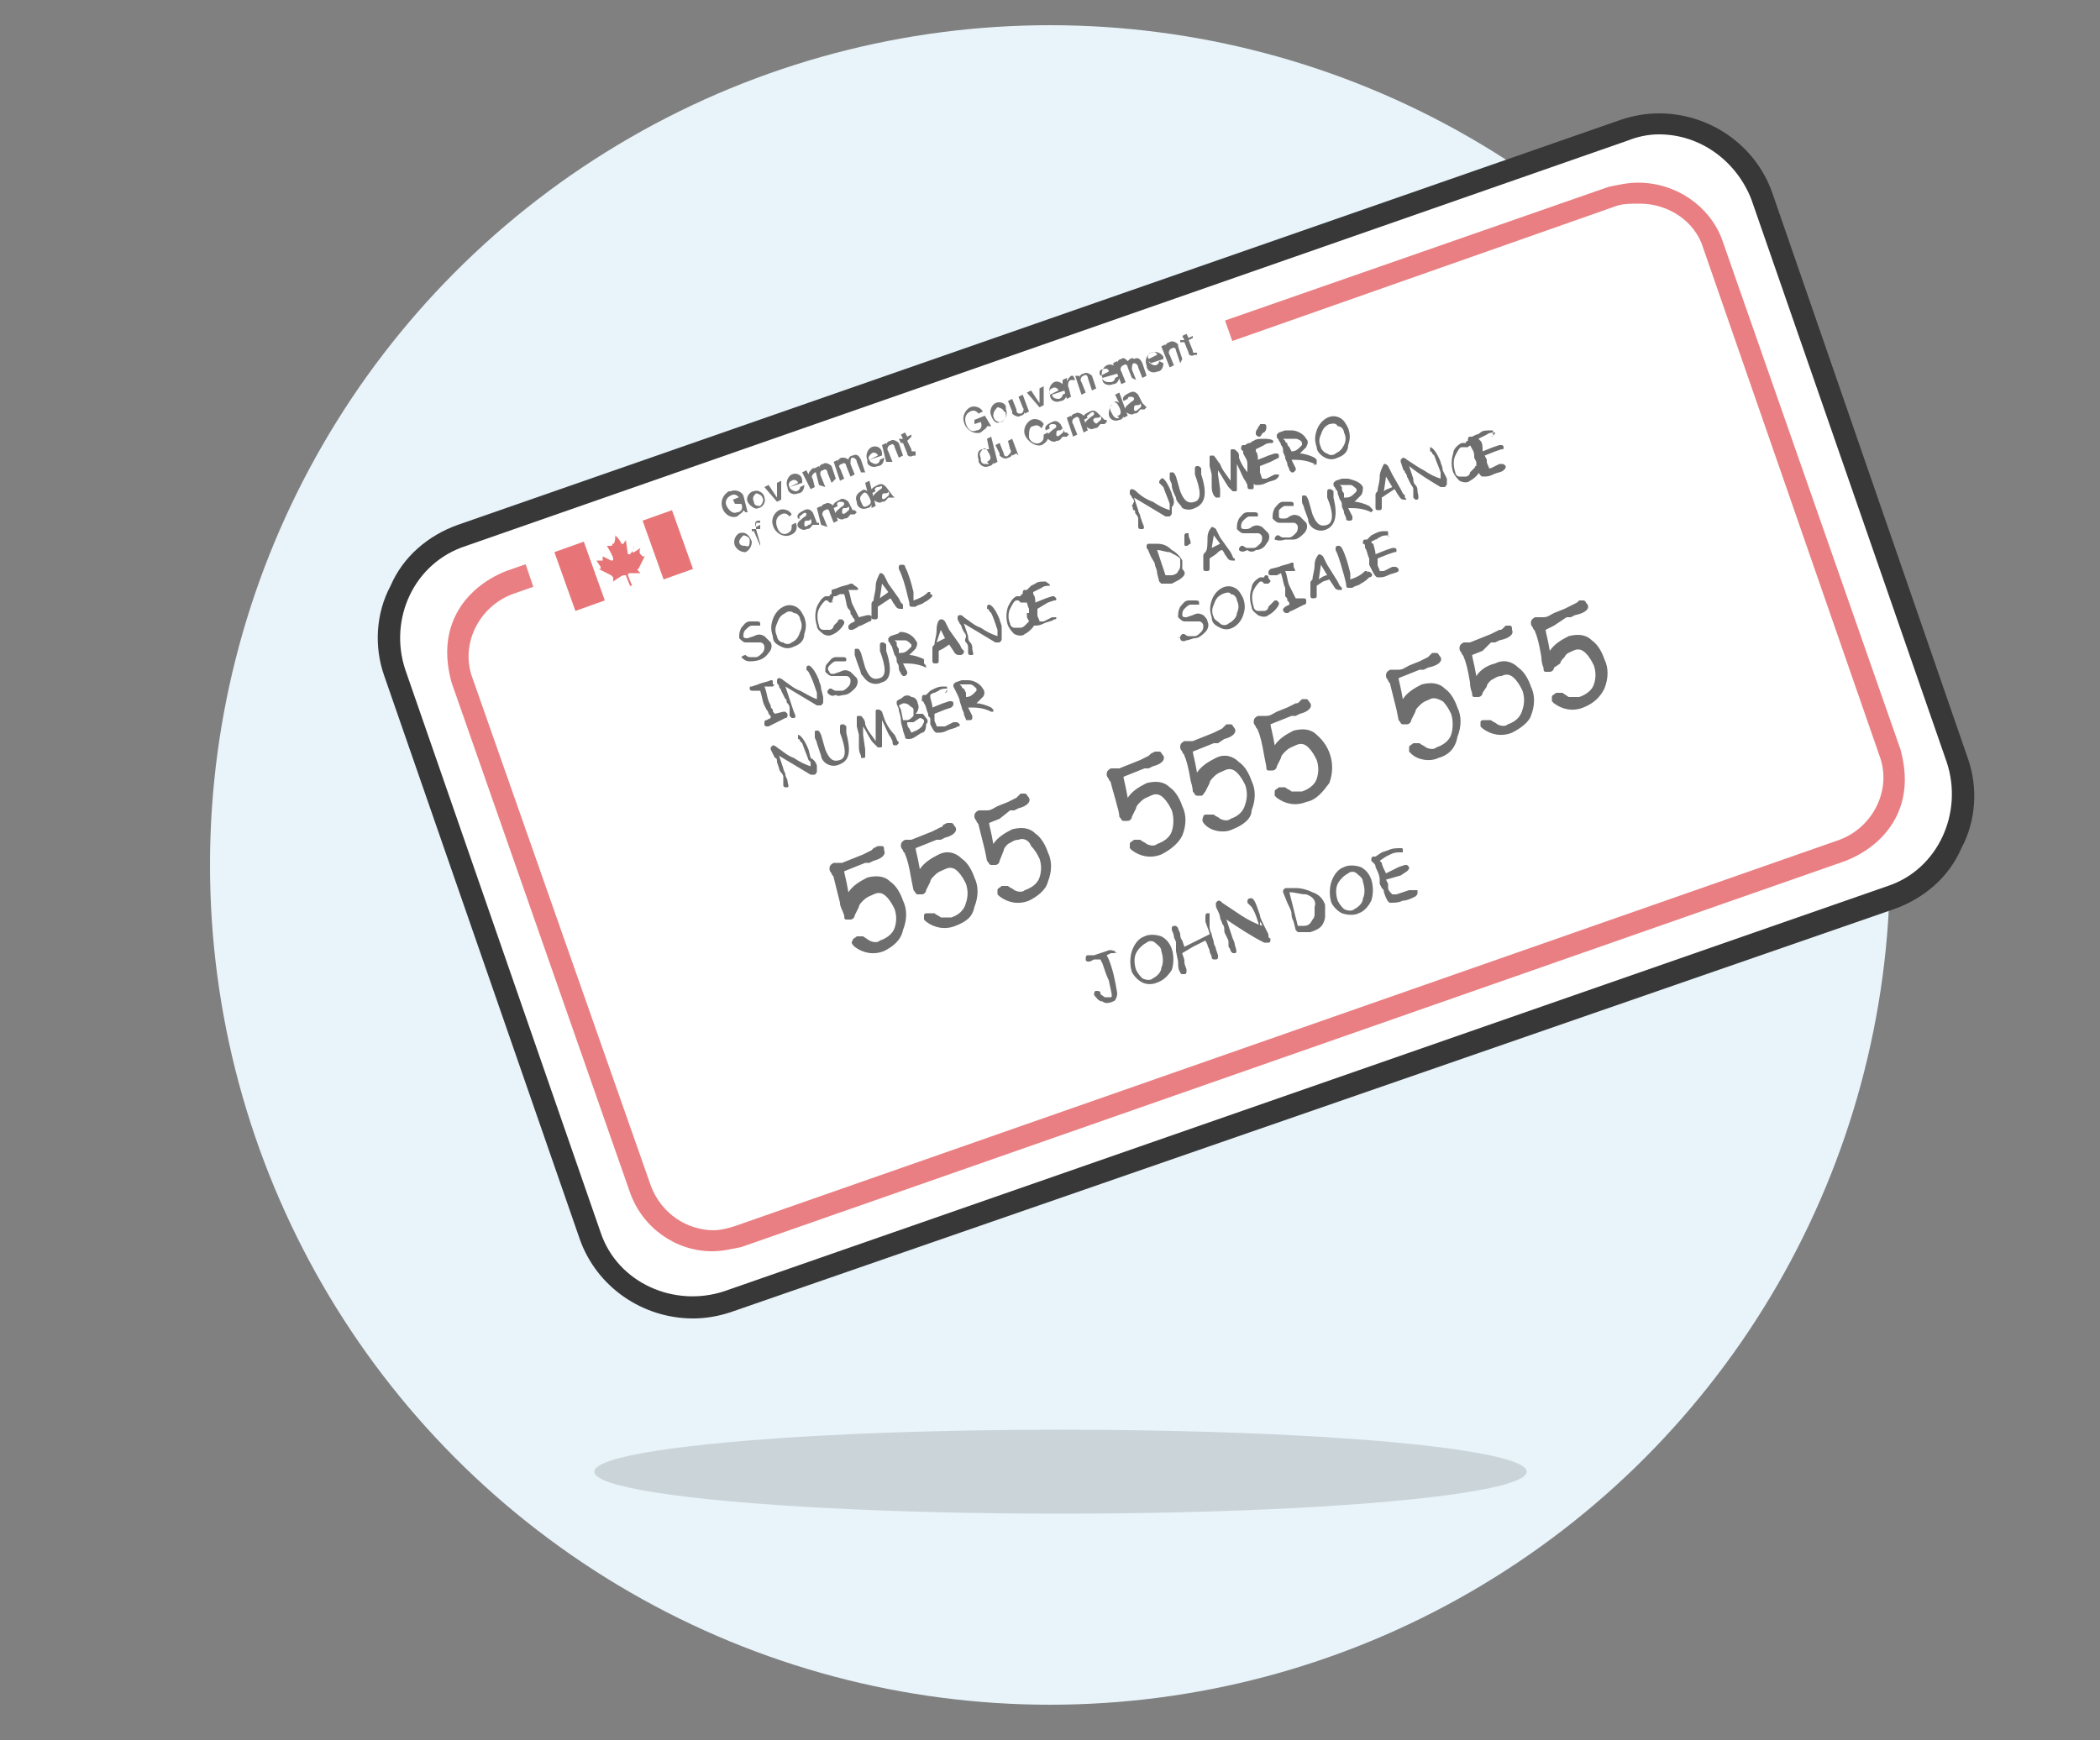
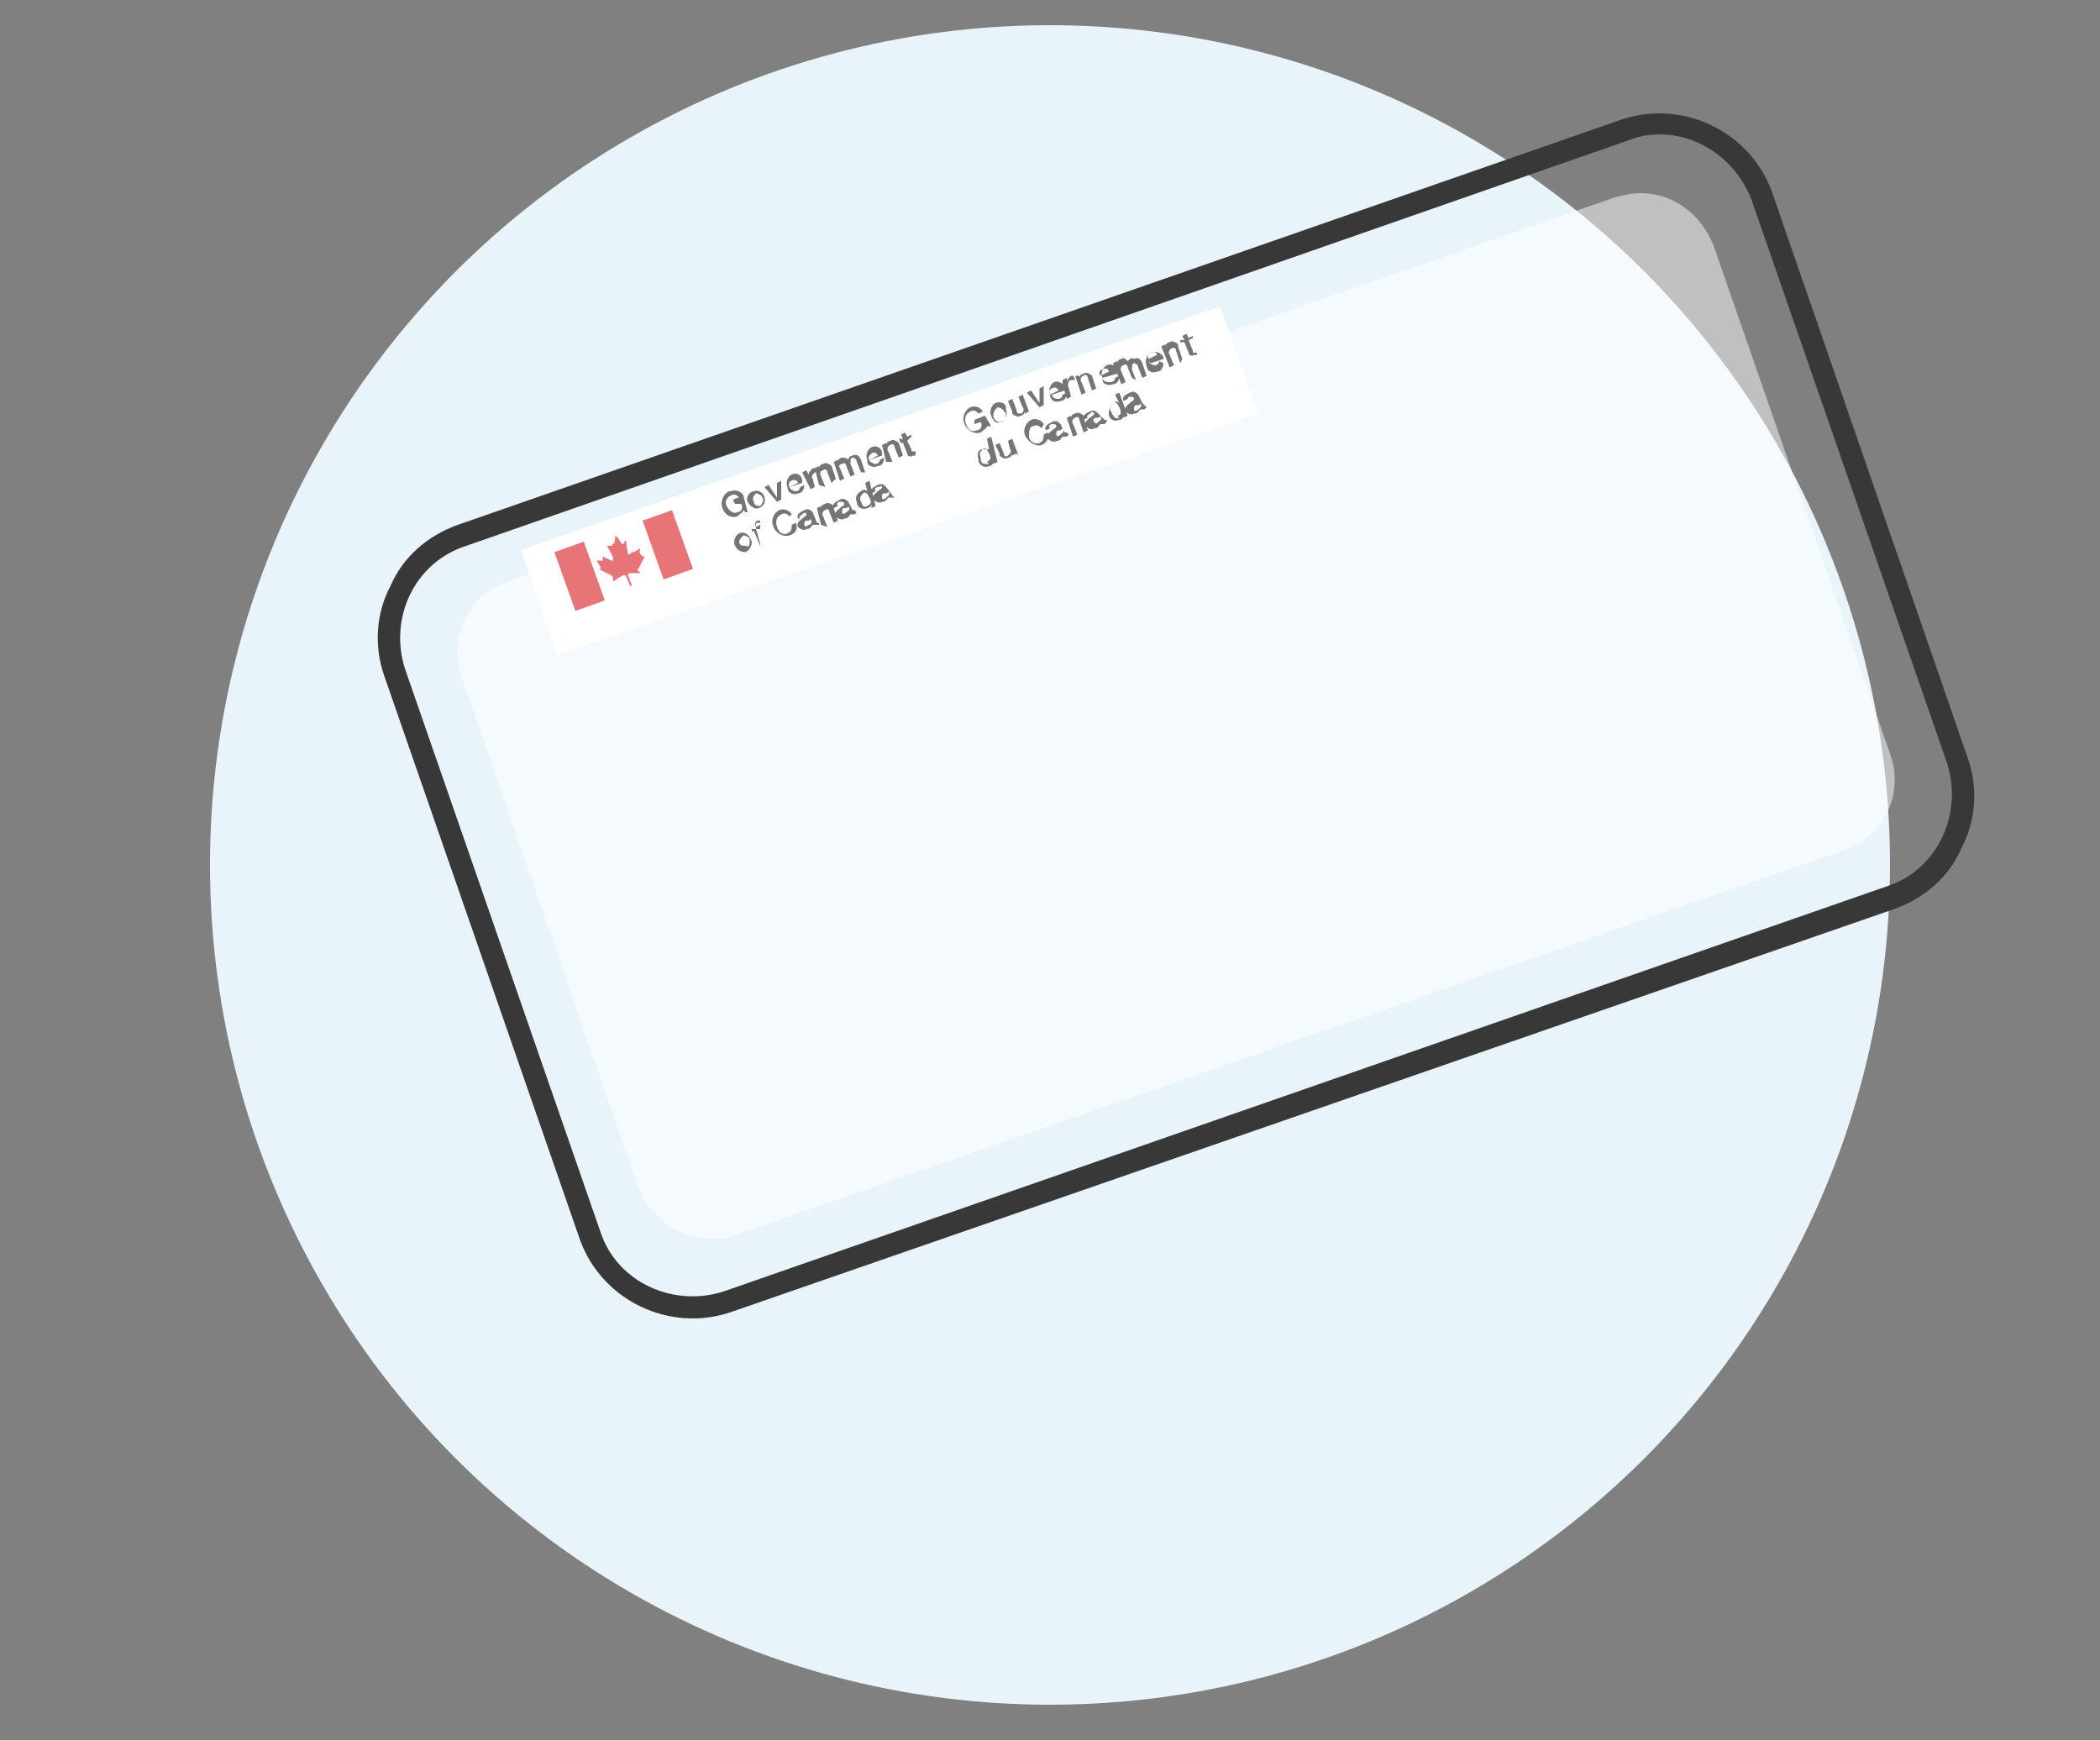
<svg xmlns="http://www.w3.org/2000/svg" version="1.1" id="Layer_1" x="0" y="0" viewBox="0 0 100 82.9" style="enable-background:new 0 0 100 82.9" xml:space="preserve">
  <rect x="0" y="0" width="100" height="82.9" fill="#808080" stroke="none" />
  <style>.st2{fill:#fff}.st6{fill:#6e6e6e}</style>
  <g id="Layer_2_1_">
    <g id="Background">
      <circle id="New_Symbol_1-8" cx="50" cy="41.2" r="40" style="fill:#e8f4fa" />
    </g>
  </g>
  <g id="Multicolor">
-     <ellipse cx="50.5" cy="70.1" rx="22.2" ry="2" style="opacity:.15;fill:#231f20;enable-background:new" />
-     <path class="st2" d="M33 62.3c-2.2 0-4.1-1.4-4.9-3.4L18.8 32c-.9-2.7.5-5.6 3.2-6.6L77.3 6.2c.6-.2 1.1-.3 1.7-.3 2.2 0 4.1 1.4 4.9 3.5l9.3 26.8c.9 2.7-.5 5.6-3.2 6.5L34.7 62c-.6.2-1.1.3-1.7.3z" />
    <path d="M79 6.4c2 0 3.7 1.3 4.4 3.1l9.3 26.8c.8 2.4-.4 5.1-2.8 5.9L34.5 61.5c-2.4.8-5.1-.4-5.9-2.8l-9.3-26.8c-.8-2.4.4-5.1 2.9-5.9L77.5 6.7c.5-.2 1-.3 1.5-.3m0-1c-.6 0-1.2.1-1.8.3L21.8 25c-1.4.5-2.6 1.5-3.2 2.9-.7 1.3-.8 2.9-.3 4.3L27.6 59c.8 2.3 3 3.8 5.4 3.8.6 0 1.2-.1 1.8-.3l55.4-19.2c1.4-.5 2.6-1.5 3.2-2.9.7-1.3.8-2.9.3-4.3L84.4 9.2c-.8-2.3-3-3.8-5.4-3.8z" style="fill:#383838" />
    <g style="opacity:.5">
      <path class="st2" d="M33.9 59c-1.6 0-2.9-1-3.5-2.4L22 32.3c-.7-1.9.3-4 2.2-4.6L76.9 9.4c.4-.1.8-.2 1.2-.2 1.6 0 2.9 1 3.5 2.5L90 35.9c.7 1.9-.3 4-2.2 4.6L35.1 58.8c-.4.2-.8.2-1.2.2z" />
-       <path d="M78.1 9.7c1.3 0 2.6.8 3 2.1L89.5 36c.6 1.6-.3 3.4-1.9 4L35 58.4c-.3.1-.7.2-1 .2-1.3 0-2.5-.8-3-2.1l-8.5-24.2c-.6-1.6.3-3.4 1.9-4L77 9.8c.3-.1.7-.1 1.1-.1m-.1-1c-.5 0-.9.1-1.4.2L24.1 27.2c-1 .4-1.9 1.1-2.4 2.1s-.5 2.1-.2 3.2L30 56.8c.6 1.7 2.2 2.8 3.9 2.8.5 0 .9-.1 1.4-.2L87.9 41c1-.4 1.9-1.1 2.4-2.1s.5-2.1.2-3.2L82 11.4c-.6-1.6-2.2-2.7-4-2.7z" style="fill:#d40005" />
    </g>
    <path class="st2" d="m24.8 26.2 33.3-11.6 1.8 5.1-33.4 11.5-1.7-5z" />
-     <path class="st6" d="M35.3 31.3c0-.1 0-.1 0 0 .1-.1.2-.1.2-.1s.1.1.2.1h.3c.1 0 .2-.1.3-.2.1-.1.1-.2.1-.3 0-.1-.1-.2-.2-.2h-.7c-.1 0-.2-.1-.3-.2 0-.2 0-.3.1-.5.1-.1.2-.3.4-.3h.3c.1 0 .2 0 .2.1v.1h-.4c-.1 0-.2.1-.3.2-.1.1-.1.2-.1.3 0 .1.1.1.2.1l.3-.1c.2-.1.3-.1.5 0l.3.3c.1.2 0 .4-.1.5-.2.3-.5.4-.9.4-.2 0-.3-.1-.4-.2zm2.5-.5c-.2.1-.4.1-.6 0-.2-.1-.4-.2-.4-.5-.1-.3-.1-.5 0-.8.1-.3.3-.5.5-.6.2-.1.4-.1.6 0 .2.1.3.3.4.5.1.3.1.5 0 .8 0 .3-.2.5-.5.6zm-.4-1.6c-.2.1-.3.2-.4.5-.1.2-.1.4 0 .6 0 .1.1.3.3.3.1.1.3.1.4 0 .2-.1.3-.2.4-.5.1-.2.1-.4 0-.6 0-.1-.1-.3-.3-.3-.1-.1-.3-.1-.4 0zm2.2-.5h-.1l-.1-.1h-.1c-.1.1-.2.2-.3.4-.1.2-.1.5 0 .8 0 .1.1.2.2.2h.3c.1 0 .2-.1.2-.2l.2-.2s0-.1.1-.1h.1l.1.1v.1c-.1.2-.3.4-.5.5-.2.1-.3.1-.5 0-.1-.1-.3-.2-.3-.4-.1-.3-.1-.6 0-.9.1-.2.2-.4.4-.5h.2s0-.1.1-.1c0 0 .1 0 .1.1l-.1.3c.1-.1.1 0 0 0zm1.2-.6h-.4c.1.2.1.5.2.7l.1.2.1.2.1.2.4-.1h.1s.1 0 .1.1v.1s0 .1-.1.1l-.2.1-.2.1c-.1 0-.2.1-.2.1l-.2.1h-.1s-.1 0-.1-.1v-.1l.1-.1.2-.1c0-.1 0-.1-.1-.2 0-.1-.1-.1-.1-.2s0-.1-.1-.2-.1-.4-.2-.7H40l-.2.1h-.1s-.1 0-.1-.1v-.2l.3-.1c.2-.1.4-.1.6-.2.1 0 .1 0 .2.1.2.1.2.2.1.2zm2.1.9c-.1 0-.2 0-.3-.2-.1-.1-.1-.2-.2-.3l-.3.2-.3.2v.5s0 .1-.1.1h-.1s-.1 0-.1-.1v-.6c0-.1 0-.1.1-.2 0-.2.1-.4.1-.7 0-.2.1-.4.2-.6.1 0 .1 0 .2.1l.2.4.5.7.1.2.1.1v.2h-.1zm-.9-1.2-.1.7c.1-.1.3-.2.4-.3l-.3-.4zm2.4.6c-.1.1-.2.2-.4.3-.1.1-.3.1-.4.2h-.2c-.1 0-.1-.1-.1-.2l-.1-.4c-.1-.4-.2-.8-.4-1.2V27s0-.1.1-.1h.1s.1 0 .1.1c.2.4.3.8.4 1.2v.4c.3-.1.5-.2.7-.4h.1v.1s.1 0 .1.1zm-7.6 4.3h-.4c.1.2.1.4.2.7l.1.2c0 .1 0 .1.1.2 0 .1 0 .1.1.2l.4-.1h.1l.1.1v.1s0 .1-.1.1l-.2.1-.2.1-.2.1-.2.1h-.1s-.1 0-.1-.1v-.1s0-.1.1-.1l.2-.1c0-.1 0-.1-.1-.2 0 0 0-.1-.1-.2l-.1-.2c-.1-.2-.1-.4-.2-.7h-.4s-.1 0-.1-.1 0-.1.1-.1l.3-.1c.2-.1.4-.1.6-.2.1 0 .1 0 .1.1v.1c.1 0 .1 0 0 .1zm2.4.5v.2c0 .1 0 .1-.1.2h-.2l-1.5-.9.1.3.1.3.1.3.1.3c.1.2.1.3 0 .3h-.1l-.1-.1v-.4s0-.1-.1-.2 0-.2-.1-.2l-.1-.2-.1-.2c0-.1-.1-.1-.1-.2s-.1-.1-.1-.2v-.1s0-.1.1-.1c0 0 .1 0 .2.1.3.2.5.4.8.5.2.1.5.3.8.4V33c-.1-.3-.2-.6-.3-.8l-.1-.2-.1-.1c0-.1 0-.2.1-.2s.3.2.5.7c0 .1.1.2.1.4l.1.4zm.2-.2c0-.1 0-.1.1-.2h.1s.1.1.2.1h.3c.1 0 .2-.1.3-.2.1-.1.1-.2.1-.3 0-.1-.1-.2-.2-.2h-.7c-.1 0-.2-.1-.3-.2 0-.2 0-.3.1-.4.1-.1.2-.3.4-.3h.3c.1 0 .2 0 .2.1s0 .1-.1.1h-.4c-.1 0-.2.1-.3.2-.1.1-.1.2 0 .3 0 .1.1.1.2.1l.3-.1c.2-.1.3-.1.5 0l.3.3c.1.2 0 .4-.1.5-.1.1-.3.3-.5.3-.1 0-.3.1-.4 0-.2.1-.3 0-.4-.1zm2.6-.5c-.2.1-.4.1-.6 0-.2-.1-.3-.3-.4-.4 0-.1-.1-.3-.2-.6l-.1-.3V31c0-.1 0-.1.1-.1s.1 0 .2.2l.2.7c.2.5.4.6.7.5s.3-.5 0-1.3V30.7s0-.1.1-.1.1 0 .2.1V31c.3.9.2 1.4-.2 1.5zm2.1-.7c-.1 0-.1 0 0 0-.4-.2-.8-.2-1.1-.2l.1.2.1.2v.1l-.1.1H43l-.1-.1c0-.1-.1-.1-.1-.3s-.1-.2-.1-.3 0-.2-.1-.3l-.1-.3s0-.1-.1-.2c0-.1-.1-.1-.1-.2v-.1l.1-.1.3-.1c.1 0 .1-.1.2-.1.3 0 .6.2.7.4.1.1.1.2 0 .4l-.3.3c.2 0 .5.1.7.2v.2c.1.1.1.1.1.2zm-1.3-1.3h-.2l.1.1v.1c0 .1.1.2.1.2v.2h.1c.2 0 .3-.1.4-.2l.1-.1v-.1c-.1-.1-.2-.2-.3-.2h-.3zm2.9.7c-.1 0-.2 0-.3-.2l-.2-.3-.3.2-.2.1v.5s0 .1-.1.1h-.1s-.1 0-.1-.1v-.6c0-.1 0-.1.1-.2 0-.2.1-.4.1-.7s.1-.5.2-.5.1 0 .2.1l.2.4.5.7.1.2.1.1v.1c-.1.1-.1.1-.2.1zm-.9-1.2-.2.6.4-.2-.2-.4zm2.9.2v.2c0 .1 0 .1-.1.2h-.2l-1.5-.9.1.3.1.3c0 .1 0 .2.1.3s.1.2.1.3.1.3 0 .3h-.1s-.1 0-.1-.1V30.8s0-.1-.1-.2 0-.2 0-.3c0-.1-.1-.2-.1-.2l-.1-.2c0-.1-.1-.2-.1-.2l-.1-.2v-.1s0-.1.1-.1.1 0 .2.1c.3.2.5.4.8.5.3.2.5.3.8.4V30c-.1-.3-.2-.6-.3-.8l-.1-.1s0-.1-.1-.1c0-.1 0-.2.1-.2s.3.2.5.7c0 .1.1.2.1.4v.3zm1-1.5h-.1l-.1-.1h-.1c-.1 0-.2.2-.3.4-.1.2-.1.5 0 .7 0 .1.1.2.2.2h.3c.1 0 .2-.1.2-.1l.2-.2s0-.1.1-.1h.1s.1 0 .1.1v.1c-.1.2-.3.4-.5.5-.1.1-.3.1-.5 0-.1-.1-.2-.2-.3-.4-.1-.3-.1-.6 0-.9.1-.2.2-.4.4-.5h.2s0-.1.1-.1.1 0 .1.1.1.1.1.2v.1h-.2zm1.3-.8c-.1 0-.3 0-.4.1l-.2.1-.2.1v.1c.1.1.1.3.1.4l.5-.2.3-.1h.1l.1.1c0 .1 0 .1-.1.1l-.3.1-.5.3v.3c0 .1.1.2.1.3h.2l.2-.1.2-.1h.2c0 .1 0 .1-.1.1-.1.1-.3.1-.5.2s-.3.1-.5.1c-.1 0-.2-.2-.3-.4v-.2h.1V29c-.1-.2-.1-.4-.2-.5v-.1s0-.1-.1-.1c0-.1 0-.2.1-.2h.1l.2-.2.2-.1c.1-.1.3-.1.5-.1.1.1.2.1.2.2zm-11.1 8.6v.2c0 .1 0 .1-.1.2h-.2l-1.5-.9.1.3.1.3c0 .1.1.2.1.3s.1.2.1.3.1.3 0 .3h-.1s-.1 0-.1-.1V37s0-.1-.1-.2-.1-.2-.1-.2l-.1-.3c0-.1 0-.2-.1-.2l-.1-.2-.1-.2v-.1l.1-.1s.1 0 .2.1c.3.2.5.4.8.5.3.2.5.3.8.4v-.2l-.1-.1c-.1-.3-.2-.5-.3-.8l-.1-.1s0-.1-.1-.1V35c.1 0 .3.2.5.7l.1.4c.2.1.3.3.3.4zm1.1-.1c-.2.1-.4.1-.6 0-.2-.1-.3-.3-.3-.4l-.2-.6c0-.1-.1-.2-.1-.3v-.2c0-.1 0-.1.1-.1s.1 0 .2.2l.2.7c.2.5.4.6.7.5s.3-.5 0-1.3V34.6s0-.1.1-.1.1 0 .2.1V34.9c.2.8.2 1.3-.3 1.5zm2.7-.9h-.1c-.1 0-.1-.1-.1-.2l-.1-.2c-.1-.1-.2-.4-.4-.8v1.2c0 .1 0 .1-.1.1h-.1l-.1-.1-.1-.1c-.2-.2-.3-.5-.5-.8v.4l.1.7v.3c0 .1 0 .1-.1.1H41V36c-.1-.2-.1-.3-.1-.5V35l-.1-.4v-.4c0-.1 0-.1.1-.1h.1c.1.1.2.2.2.4.1.3.3.5.5.8v-1.4c0-.1 0-.1.1-.1s.1 0 .2.1l.1.3c.1.3.3.6.5.8l.1.2c0 .1.1.1.1.2l-.1.1c.1 0 .1 0 0 0zm1.2-.6c-.2.1-.4.3-.6.3h-.1s-.1 0-.1-.1l-.1-.3c0-.1-.1-.3-.1-.5s-.1-.4-.1-.5c0-.1-.1-.2-.1-.3v-.1c.1-.1.2-.1.3-.2.1-.1.3-.1.4 0 .2 0 .3.2.3.3.1.2 0 .4-.1.5h.3c.1 0 .1.1.2.2s.1.2 0 .3c0 .3-.1.4-.2.4zm-.9-1.4-.2.1.1.2.1.5h.2c.1 0 .2-.1.3-.2v-.3c0-.1-.1-.1-.2-.2s-.2-.1-.3-.1zm.5.9h-.3c0 .1 0 .2.1.3l.1.2c.2-.1.3-.1.5-.3l.1-.2v-.1s-.1-.1-.2-.1l-.3.2zm1.6-1.6c-.1 0-.3 0-.4.1l-.2.1c-.1 0-.2.1-.2.1v.1c0 .1.1.3.1.5l.5-.2.3-.1h.1s.1 0 .1.1 0 .1-.1.2l-.3.1-.5.2V34.3c0 .1.1.2.1.3h.4l.2-.1.2-.1h.1c.1 0 .1 0 .2.1 0 .1 0 .1-.1.1-.1.1-.3.1-.5.2s-.3.1-.5.1c-.1 0-.2-.2-.3-.4v-.2c0-.1 0-.1-.1-.2V34c-.1-.2-.1-.4-.2-.5 0 0 0-.1-.1-.1v-.1c0-.1 0-.2.1-.2h.1l.2-.2.2-.1c.2-.1.3-.1.5-.1.1 0 .1 0 .1.1v.1c0 .1-.1.1-.1.1s.1-.1.1-.2zm2.1 1.1c-.4-.2-.7-.2-1.1-.2l.1.2.1.2v.1s0 .1-.1.1H46c0-.1-.1-.2-.1-.3s-.1-.2-.1-.3l-.1-.3c0-.1-.1-.3-.1-.3l-.1-.2-.1-.2v-.1l.1-.1.3-.1h.3c.3 0 .6.2.7.4.1.1.1.3 0 .4l-.3.3c.2 0 .5.1.7.2l.1.1v.1h-.1zm-1.3-1.3h-.2l.1.1s0 .1.1.1l.1.2v.2c.2 0 .3-.1.4-.2l.1-.1v-.1c-.1-.1-.2-.2-.3-.2h-.3zm9.9-8.4v.2c0 .1 0 .1-.1.2h-.2l-1.5-.9.1.3.1.3c0 .1.1.2.1.3l.1.3c.1.2.1.3 0 .3h-.1s-.1 0-.1-.1v-.4s0-.1-.1-.2 0-.2-.1-.2 0-.1-.1-.2l.1-.2c0-.1 0-.1-.1-.2 0-.1-.1-.1-.1-.2v-.1s0-.1.1-.1c0 0 .1 0 .2.1.2.2.5.4.8.5.3.2.5.3.8.4V24c-.1-.3-.2-.5-.3-.8l-.1-.1-.1-.1c0-.1 0-.1.1-.2s.3.2.5.7c0 .1.1.2.1.4s-.1.2-.1.3zm1.1 0c-.2.1-.4.1-.6 0-.1-.2-.3-.3-.3-.5-.1-.2-.2-.4-.2-.6 0-.1-.1-.2-.1-.3v-.2c0-.1 0-.1.1-.1s.1 0 .2.2l.2.7c.2.5.4.6.7.5s.3-.5 0-1.3V22.3s0-.1.1-.1.1 0 .2.1V22.6c.3.9.2 1.4-.3 1.6zm2.7-.9h-.1c-.1 0-.1-.1-.1-.2l-.1-.2c-.1-.1-.2-.4-.4-.8v1.2c0 .1 0 .1-.1.1h-.1l-.1-.1-.1-.1c-.2-.3-.3-.5-.5-.8v.2l.1.7v.3c0 .1 0 .1-.1.1h-.1l-.1-.1c-.1-.2-.1-.3-.1-.5v-.5l-.1-.4v-.4c0-.1 0-.1.1-.1h.1c.1.1.2.3.3.4.1.3.3.5.5.8v-1.4c0-.1 0-.1.1-.1s.1 0 .2.1.1.1.1.3c.1.3.3.6.5.8l.1.2.1.2v.1c0 .2 0 .2-.1.2zm1-2.2c-.1 0-.3 0-.4.1l-.2.1-.2.1v.1c.1.1.1.3.1.4l.5-.2.3-.1h.1s.1 0 .1.1v.1l-.4.2-.5.2V22.5l.1.3h.2l.2-.1.2-.1h.2c0 .1 0 .1-.1.2s-.3.1-.5.2-.3.1-.5.1c-.1 0-.2-.2-.3-.4l-.1-.2v-.4c0-.2-.1-.3-.2-.5v-.1l-.1-.1c0-.1 0-.2.1-.2h.1c.1-.1.2-.1.2-.1.1 0 .1-.1.2-.1.1-.1.3-.1.5-.1.4 0 .5.1.4.2.1 0 .1 0 0 0zm-.6-.3s-.1 0 0 0c-.1 0-.1 0-.2-.1v-.1c0-.1.1-.2.1-.2 0-.1.1-.1.1-.2h.2s.1 0 .1.1v.1c0 .1-.1.2-.1.2-.1 0-.1.1-.2.2zm2.6 1.3c0 .1-.1.1 0 0-.4-.2-.8-.2-1.1-.2l.1.2.1.2v.1l-.1.1h-.1l-.1-.1c0-.1-.1-.2-.1-.3 0-.1-.1-.2-.1-.3 0-.1-.1-.2-.1-.3 0-.1 0-.2-.1-.3 0 0 0-.1-.1-.2 0-.1-.1-.1-.1-.2v-.1l.1-.1.3-.1h.3c.3 0 .6.2.7.4.1.1.1.2 0 .4l-.3.3c.2 0 .5.1.7.2l.1.1v.1c0 .1 0 .2-.1.1 0 .1 0 0 0 0zm-1.3-1.2h-.2l.1.1s0 .1.1.1c0 .1 0 .1.1.2l.1.2c.2 0 .3-.1.4-.2l.1-.1v-.1c0-.1-.2-.2-.3-.2h-.4zm2.4.9c-.2.1-.4.1-.6 0-.2-.1-.4-.3-.4-.5-.1-.3-.1-.5 0-.8.1-.3.3-.5.5-.6.2-.1.4-.1.6 0 .2.1.3.3.4.5.1.3.1.5 0 .8 0 .3-.2.5-.5.6zm-.4-1.6c-.2.1-.3.2-.4.5-.1.2-.1.4 0 .6 0 .1.2.3.3.3.1.1.3.1.4 0 .2-.1.3-.2.4-.4.1-.2.1-.4 0-.6 0-.1-.1-.3-.3-.3-.1-.2-.3-.1-.4-.1zm-7 7.3c-.1.1-.3.2-.5.3h-.5l-.1-.1-.1-.4c0-.2-.1-.3-.1-.4s-.1-.2-.2-.4-.1-.3-.2-.4V26s0-.1.1-.1h.4c.3 0 .5.1.7.3.2.1.4.3.5.5v.4c.2.2.1.3 0 .4zm-.6-1.2c-.2 0-.4-.1-.6-.1l.1.3.1.3.2.6h.3c.1 0 .3-.1.3-.2.1-.1.1-.2.1-.3v-.3c-.1-.1-.3-.2-.5-.3zm.8-.3c-.1 0-.1 0-.1-.1v-.4s0-.1.1-.1h.1v.1c0 .1.1.2.1.4-.1 0-.1.1-.2.1zm2.2.7c-.1 0-.2 0-.3-.2-.1-.1-.1-.2-.2-.3-.1 0-.2.1-.3.2l-.3.2v.5s0 .1-.1.1h-.1s-.1 0-.1-.1v-.6c0-.1 0-.1.1-.2s.1-.4.1-.7.2-.5.2-.5.1 0 .2.1l.2.4.5.7.1.2c0 .1.1.1.1.1v.1h-.1zm-.9-1.2-.1.6.4-.2-.3-.4zm1.2.7c0-.1 0-.1.1-.2h.1s.1.1.2.1h.3c.1 0 .2-.1.3-.2.1-.1.1-.2.1-.3 0-.1-.1-.2-.2-.2h-.7c-.1 0-.2-.1-.3-.2 0-.2 0-.3.1-.5.1-.1.2-.3.4-.3h.3c.1 0 .2 0 .2.1v.1h-.4c-.1 0-.2.1-.3.2-.1.1-.1.2-.1.3 0 .1.1.1.2.1s.2 0 .3-.1c.2-.1.3-.1.5 0l.3.3c.1.2 0 .4-.1.5-.1.2-.3.3-.5.3-.1.1-.3.1-.4 0-.2.1-.3.1-.4 0zm1.7-.5c-.1-.1-.1-.1 0 0 0-.1 0-.1.1-.2h.1s.1.1.2.1h.3c.1 0 .2-.1.3-.2.1-.1.1-.2.1-.3 0-.1-.1-.2-.2-.2h-.7c-.1 0-.2-.1-.3-.2 0-.2 0-.3.1-.5.1-.1.2-.3.4-.3h.3c.1 0 .2 0 .2.1v.1h-.4c-.1 0-.2.1-.3.2v.3c0 .1.1.1.2.1s.2 0 .3-.1c.2-.1.3-.1.5 0l.3.3c.1.2 0 .4-.1.5-.1.1-.3.3-.5.3h-.4c-.3.1-.5 0-.5 0zm2.5-.5c-.2.1-.4.1-.6 0-.2-.1-.3-.3-.3-.4 0-.1-.1-.3-.2-.6 0-.1-.1-.2-.1-.3v-.2c0-.1 0-.1.1-.1s.1 0 .2.2l.2.7c.2.5.4.6.7.5s.3-.6 0-1.3V23.4s0-.1.1-.1.1 0 .2.1V23.7c.2.8.1 1.3-.3 1.5zm2.1-.8c-.1 0-.1 0 0 0-.4-.2-.8-.2-1.1-.2l.1.2.1.2v.1s0 .1-.1.1h-.1s-.1 0-.1-.1-.1-.2-.1-.3-.1-.2-.1-.3 0-.2-.1-.3l-.1-.3c0-.1 0-.1-.1-.2 0-.1-.1-.1-.1-.2V23l.1-.1.3-.1h.3c.4.1.6.2.7.4 0 .1 0 .3-.1.4l-.3.3c.2 0 .5.1.7.2l.1.1c.1.1.1.1 0 .2.1 0 0 0 0 0zM64 23.1h-.2l.1.1v.1c0 .1.1.2.1.2v.2h.1c.2 0 .3-.1.4-.2l.1-.1v-.1c-.1-.1-.2-.2-.3-.2H64zm2.9.7c-.1 0-.2 0-.3-.2-.1-.1-.1-.2-.2-.3l-.3.2-.3.2v.5s0 .1-.1.1h-.1s-.1 0-.1-.1v-.6c0-.1 0-.1.1-.2 0-.2.1-.4.1-.7 0-.2.1-.4.2-.6.1 0 .1 0 .2.1l.2.4.4.7.1.2.1.1v.1c.1.1.1.1 0 .1zm-.9-1.1-.1.7c.1-.1.2-.1.4-.2l-.3-.5zm2.9.1v.2c0 .1 0 .1-.1.2h-.2c-.5-.3-1-.6-1.5-1l.1.3.1.3c0 .1 0 .2.1.3s.1.2.1.3.1.3 0 .4h-.1l-.1-.1v-.4s0-.1-.1-.2l-.1-.2-.1-.2c0-.1-.1-.2-.1-.2 0-.1-.1-.1-.1-.2l-.1-.3v-.1l.1-.1s.1 0 .2.1c.3.2.6.4.8.5.3.2.5.3.8.4v-.3c-.1-.3-.2-.5-.3-.8l-.1-.1s0-.1-.1-.1v-.2c.1 0 .3.2.5.7 0 .1.1.2.1.4l.2.4zm1-1.5H69.6c-.1 0-.2.2-.3.4-.1.2-.1.5 0 .8 0 .1.1.2.2.2h.3c.1 0 .2-.1.2-.2l.2-.2c.1-.1 0-.1.1-.1h.1s.1 0 .1.1v.1c-.1.2-.3.4-.5.5-.1.1-.3.1-.5 0-.1-.1-.2-.2-.3-.4-.1-.3-.1-.6 0-.9 0-.2.2-.4.4-.5h.2s0-.1.1-.1.1 0 .1.1.1.1.1.2c-.1-.1-.1-.1-.2 0 .1 0 0 0 0 0zm1.3-.7c-.1 0-.3 0-.4.1l-.2.1-.2.1.1.1c.1.1.1.3.1.5l.5-.2.3-.1h.1s.1 0 .1.1 0 .1-.1.1l-.3.1-.5.2.1.2v.1c0 .1.1.2.1.3h.1l.2-.1.2-.1h.1c.1 0 .1 0 .2.1 0 .1 0 .1-.1.2s-.3.1-.5.2-.3.1-.5.1c-.1 0-.2-.2-.3-.4V22l-.1-.2v-.1c0-.2-.1-.3-.2-.5l-.1-.1V21c0-.1 0-.2.1-.2h.1l.2-.1c.1 0 .2-.1.2-.1.1-.1.3-.1.5-.1.1 0 .1 0 .1.1v.1c0 .1-.1.1-.1.1.2-.1.2-.2.2-.2zm-15 9.8c-.1 0-.1-.1 0 0 0-.1 0-.1.1-.2h.1s.1.1.2.1h.3c.1 0 .2-.1.3-.2.1-.1.1-.2.1-.3 0-.1-.1-.2-.2-.2h-.7c-.1 0-.2-.1-.3-.2 0-.2 0-.3.1-.5.1-.1.2-.3.4-.3h.3c.1 0 .2 0 .2.1v.1h-.4c-.1 0-.2.1-.3.2-.1.1-.1.2-.1.3 0 .1.1.1.2.1l.3-.1c.2-.1.3-.1.5 0 .1.1.2.2.2.3.1.2 0 .4-.1.5-.1.1-.3.3-.5.3-.1 0-.3.1-.4.1-.2.1-.3 0-.3-.1zm2.5-.5c-.2.1-.4.1-.6 0-.2-.1-.4-.2-.4-.5-.1-.3-.1-.5 0-.8.1-.3.3-.5.5-.6.2-.1.4-.1.6 0 .2.1.3.3.4.5.1.3.1.5 0 .8-.1.3-.3.5-.5.6zm-.5-1.6c-.2.1-.3.2-.4.5-.1.2-.1.4 0 .6 0 .1.2.2.3.3.1.1.3.1.4 0 .2-.1.4-.3.4-.5.1-.2.1-.4 0-.6 0-.1-.1-.3-.3-.3 0-.1-.2-.1-.4 0zm2.2-.5h-.2l-.1-.1H60c-.1.1-.2.2-.3.4-.1.2-.1.5 0 .8 0 .1.1.2.2.2h.3c.1 0 .2-.1.2-.2l.2-.2.1-.1h.1l.1.1v.1c-.1.2-.3.4-.5.5-.1.1-.3.1-.5 0-.1-.1-.3-.2-.3-.4-.1-.3-.1-.6 0-.9 0-.2.2-.4.4-.5h.2s0-.1.1-.1c0 0 .1 0 .1.1s.1.1.1.2l-.1.1c.1 0 .1 0 0 0zm1.2-.6h-.4c.1.2.1.5.2.7l.1.2.1.2.1.2h.4s.1 0 .1.1v.1s0 .1-.1.1l-.2.1-.2.1-.2.1c-.1 0-.1.1-.2.1h-.1l-.1-.1V29l.1-.1.2-.1c0-.1 0-.1-.1-.2 0-.1 0-.1-.1-.2V28c-.1-.2-.1-.4-.2-.7l-.2.1H60.5s-.1 0-.1-.1 0-.1.1-.2l.4-.1c.2-.1.4-.1.6-.2.1 0 .1 0 .1.1v.1c.1.2.1.2 0 .2zm2.2.9c-.1 0-.2 0-.3-.2l-.2-.3-.3.1-.3.2v.5c0 .1-.1.1-.2.1 0 0-.1 0-.1-.1v-.6c0-.1 0-.1.1-.2 0-.2.1-.4.1-.7s.2-.5.2-.5.1 0 .2.1l.2.4.5.8.1.2.1.1v.1h-.1zm-.9-1.2-.1.7c.1-.1.3-.2.4-.2l-.3-.5zm2.3.6c-.1.1-.2.2-.4.3-.1.1-.3.1-.4.2h-.2c-.1 0-.1-.1-.1-.2l-.1-.4c-.1-.3-.2-.8-.4-1.2v-.1s0-.1.1-.1h.1l.1.1c.2.4.3.8.4 1.2v.3c.3-.1.5-.2.7-.4h.1v.1c0-.1.1-.1.2 0s0 .2-.1.2zm.9-2c-.1 0-.3 0-.4.1-.1 0-.1.1-.2.1l-.2.1s0 .1.1.1c0 .1.1.3.1.5l.5-.2.3-.1h.1s.1 0 .1.1 0 .1-.1.1l-.3.1-.5.2v.3c0 .1.1.2.1.3h.2l.2-.1.2-.1h.1c.1 0 .1 0 .2.1v.1c-.1.1-.3.1-.5.2s-.3.1-.5.1c-.1 0-.2-.2-.3-.4l-.1-.2V26.6c-.1-.2-.1-.4-.2-.5V26s0-.1-.1-.1c0-.1 0-.2.1-.2h.1l.2-.2.2-.1c.2-.1.3-.1.5-.1.1 0 .1 0 .1.1v.1c.1.1 0 .1 0 0z" />
    <path d="m33 27.1-1.4.5-1-2.8 1.4-.5 1 2.8zm-3.7-1.6s0 .4-.1.4 0 .1-.1.1h-.2s.3.5.3.6 0 .1-.1.1l-.4-.2v.2h-.3l.2.3v.1h-.1l.6.3.1.1v.2s.4-.3.5-.3h.1l.2.5h.1l-.2-.5s0-.1.1-.1h.5l-.1-.1c-.1-.1 0-.1 0-.1l.3-.6h-.1l-.1-.1c-.1-.1 0-.3 0-.3l-.3.2h-.1l.1-.3c0 .1-.1.3-.2.4h-.1l-.1-.7c0 .1-.1.1-.1.2h-.1c-.1-.2-.2-.3-.3-.4zm-.5 3.1-1-2.8-1.4.5 1 2.8 1.4-.5z" style="opacity:.54;fill:#d40005;enable-background:new" />
    <path d="M35.6 24.4h-.1l-.1-.1c0 .1-.2.2-.3.3-.3.1-.6-.1-.7-.4-.1-.3 0-.6.3-.8h.1c.2-.1.5 0 .6.2l-.2.1c-.1-.1-.2-.2-.4-.1s-.3.3-.2.5c.1.2.3.4.5.3.2 0 .3-.2.2-.4H35l-.1-.2.5-.2.2.8zm0-.5c-.1-.2.1-.5.3-.5.2-.1.5.1.5.3.1.2-.1.5-.3.5-.1.1-.4-.1-.5-.3.1 0 .1 0 0 0zm.7-.2c0-.1-.2-.2-.3-.2-.1.1-.2.2-.1.4 0 .2.2.2.3.2.1-.1.2-.3.1-.4zm.1-.5.2-.1.4.6V23l.2-.1v.9l-.2.1-.6-.7zm1.2 0c0 .1.2.2.3.2.1 0 .2-.1.2-.2l.2-.1c0 .2-.1.4-.3.4-.2.1-.5 0-.5-.3-.1-.2 0-.5.2-.6.2-.1.5 0 .5.3v.1l-.6.2zm.4-.2c0-.1-.2-.2-.3-.1-.1 0-.2.2-.1.3l.4-.2zm.2-.5.2-.1.1.2c0-.1.1-.2.2-.3h.1l.1.2h-.1c-.1.1-.2.2-.1.3l.1.4-.2.1-.4-.8zm.6-.2.2-.1v.1c0-.1.1-.2.2-.2.1-.1.3 0 .4.1l.2.6-.2.2-.2-.5c0-.1-.1-.2-.2-.1-.1 0-.2.1-.1.3l.2.5-.3-.1-.2-.8zm.9-.3.2-.1v.1c0-.1.1-.2.2-.2s.2 0 .3.1c0-.1.1-.2.2-.2.2-.1.3 0 .4.2l.2.6H41l-.2-.5c0-.1-.1-.2-.2-.2s-.1.1-.1.3l.2.5-.2.1-.2-.5c0-.1-.1-.2-.2-.1-.1 0-.2.1-.1.2l.2.5-.2.1-.3-.9zm1.7-.1c0 .1.2.2.3.2.1 0 .2-.1.2-.2l.2-.1c0 .2-.1.4-.3.4-.2.1-.5 0-.5-.2v-.1c-.1-.2 0-.5.2-.6.2-.1.5 0 .5.3v.1l-.6.2zm.4-.2c0-.1-.2-.2-.3-.1s-.2.2-.1.3l.4-.2zm.2-.5.2-.1v.1c0-.1.1-.2.2-.2.1-.1.3 0 .4.1l.2.6-.2.1-.2-.5c0-.1-.1-.2-.2-.1-.1 0-.2.2-.1.3l.2.5h-.3l-.2-.8zm.8-.3h.2l-.1-.2.2-.1.1.2.2-.1v.1l-.2.2.2.4c0 .1 0 .1.1.1h.1v.2h-.1c-.2.1-.3 0-.3-.1l-.2-.5h-.1l-.1-.2zM35 26c-.1-.2 0-.5.2-.6.3-.1.5.1.6.4 0 .2-.1.4-.3.5-.2 0-.4-.1-.5-.3zm.7-.3c0-.1-.2-.2-.3-.2-.1.1-.2.2-.2.3 0 .2.2.2.3.2.2.1.2-.1.2-.3 0 .1 0 0 0 0zm.1-.5h.2v-.1c-.1-.2 0-.3.1-.3h.1v.1h-.1c-.1 0-.1 0-.1.1v.1l.2-.1v.2H36l.2.7v.1l-.3-.7h-.1v-.1zm1.8-.6c-.1-.1-.2-.2-.4-.1s-.3.3-.2.6.3.4.5.3c.2-.1.2-.2.2-.4l.2-.1c.1.3 0 .5-.3.6-.3.1-.7-.1-.8-.5-.1-.3.1-.6.3-.7.2-.1.5 0 .6.2l-.1.1zm1.3.3h.1v.1H38.7c-.1.1-.1.2-.3.2-.1.1-.3 0-.4-.1-.1-.2.1-.3.2-.4s.2-.1.2-.2-.1-.1-.2 0-.2.1-.1.2H38c-.1-.2.1-.3.3-.4s.3 0 .4.1l.2.5zm-.3-.2c0 .1-.1.1-.2.1s-.1.1-.1.2.1.1.2 0c.1 0 .2-.1.1-.3.1.1.1.1 0 0zm.3-.5.2-.1v.1c0-.1.1-.2.2-.2.1-.1.3 0 .4.1v.1l.2.6-.2.1-.2-.5c0-.1-.1-.2-.2-.1-.1 0-.2.2-.1.3l.2.5-.3-.1-.2-.8zm1.8.1.1.1-.1.1h-.2c-.1.1-.1.2-.3.2-.1.1-.3 0-.4-.1-.1-.2.1-.3.2-.4s.2-.1.2-.2-.1-.1-.2-.1-.2.1-.1.2l-.2.1c-.1-.2.1-.3.3-.4.1-.1.3 0 .4.1l.2.4h.1zm-.3-.2c0 .1-.1.1-.2.1s-.1.1-.1.2.1.1.2 0 .2-.1.1-.3zm1.3 0-.2.1V24c0 .1-.1.2-.2.2-.2.1-.5 0-.5-.3-.1-.2 0-.4.2-.5.1-.1.2-.1.3 0l-.1-.4.2-.1.3 1.2zm-.4 0c.2-.1.2-.2.1-.4s-.2-.3-.3-.2-.2.2-.1.4.1.3.3.2zm1.2-.5.1.1H42.3c-.1.1-.1.2-.3.2-.1.1-.3 0-.4-.1-.1-.2.1-.3.2-.4s.2-.1.2-.2-.1 0-.2 0-.2.1-.1.2l-.2.1c-.1-.2.1-.3.3-.4s.3 0 .4.1l.3.4zm-.2-.2c0 .1-.1.1-.2.1s-.1.1-.1.2.1.1.2 0 .2-.1.1-.3zm4.9-3.1H47c0 .1-.2.2-.3.3-.3.1-.7-.1-.8-.5-.1-.3.1-.6.3-.7.2-.1.5 0 .6.2l-.2.1c-.1-.1-.2-.2-.4-.1s-.3.3-.2.6.3.4.5.3c.2 0 .3-.2.2-.4l-.3.1V20l.5-.2.3.5zm0-.5c-.1-.2 0-.5.2-.6.2-.1.5 0 .5.2v.1c.1.2 0 .5-.2.6h-.1c-.1.1-.3 0-.4-.3zm.6-.2c0-.1-.2-.2-.3-.2-.1.1-.2.2-.2.4 0 .1.1.3.3.3.1 0 .3-.1.3-.3 0-.1 0-.2-.1-.2zm1.2 0-.2.1v-.1c0 .1-.1.2-.2.2-.1.1-.3 0-.4-.1v-.1l-.2-.5.2-.1.2.5c0 .2.1.2.2.2s.2-.2.1-.3l-.2-.5.2-.1.3.8zm-.1-.9.2-.1.4.6v-.7l.2-.1v.9l-.2.1-.6-.7zm1.2.1c0 .1.1.2.3.2.1 0 .2-.1.2-.2l.2-.1c0 .2-.1.4-.3.4-.2.1-.5 0-.5-.3-.1-.2 0-.5.2-.6.2-.1.5.1.5.3v.1l-.6.2zm.3-.2c0-.1-.2-.2-.3-.1-.1 0-.2.2-.1.3l.4-.2zm.2-.5.2-.1v.2c0-.1.1-.2.2-.3h.1l.1.2H51c-.1 0-.2.2-.1.4l.1.4-.2.1-.2-.7v-.2zm.6-.2h.2v.1c0-.1.1-.2.2-.2.1-.1.3 0 .4.1l.2.6-.2.1-.2-.6c0-.1-.1-.2-.2-.1-.1 0-.2.2-.1.3l.2.5-.2.1-.3-.9zm1.3.1c0 .1.1.2.3.2h.1c.1 0 .2-.1.2-.2l.2-.1c0 .2-.1.4-.3.4-.2.1-.5 0-.5-.2V18c-.1-.2 0-.5.2-.6.2-.1.5 0 .5.3v.1l-.7.2zm.3-.3c0-.1-.1-.2-.3-.1-.1 0-.2.1-.1.3l.4-.2zm.2-.4.2-.1v.1c0-.1.1-.2.2-.2.1-.1.2 0 .3.1.1-.1.2-.2.3-.1.2-.1.3 0 .4.2l.2.6-.2.1-.2-.5c0-.1-.1-.2-.2-.2s-.1.2-.1.3l.2.5-.2-.1-.2-.5c0-.1-.1-.2-.2-.1-.1 0-.2.2-.1.3l.2.5-.2.1-.4-1zm1.7-.1c0 .1.2.2.3.2.1 0 .2-.1.2-.2l.2.1c0 .2-.1.4-.3.4-.2.1-.5 0-.5-.3-.1-.2 0-.5.2-.6.2-.1.5 0 .6.2v.1l-.6.2-.1-.1zm.4-.3c0-.1-.2-.2-.3-.1-.1 0-.2.2-.1.3l.4-.2zm.2-.4.2-.1v.1c0-.1.1-.2.2-.2.1-.1.3 0 .4.1v.1l.2.6-.1.2-.2-.6c0-.1-.1-.2-.2-.1-.1 0-.2.2-.1.3l.2.5-.2.1-.4-1zm.9-.3h.2l-.1-.2.2-.1.1.2.2-.1v.1l-.2.1.2.5c0 .1 0 .1.1.1h.1v.1h-.1c-.2.1-.3 0-.3-.1l-.2-.5h-.2v-.1zM47.5 22l-.2.1V22c0 .1-.1.2-.2.2-.2.1-.4 0-.5-.2v-.1c-.1-.3 0-.5.2-.5h.3l-.1-.5.2-.1.3 1.2zm-.5 0c.2-.1.2-.2.1-.4s-.2-.3-.3-.2-.2.2-.1.4c0 .1 0 .3.2.3h.2L47 22zm1.4-.4-.2.1v-.1c0 .1-.1.2-.2.2-.1.1-.3 0-.4-.1v-.1l-.2-.4.2-.1.2.5c0 .1.1.2.2.1s.2-.2.1-.3L48 21l.2-.1.3.8-.1-.1zm1.2-1.2c-.1-.1-.2-.2-.4-.1-.2 0-.2.3-.2.5s.3.4.5.3c.2-.1.2-.2.2-.4l.2-.1c.1.3-.1.5-.3.6-.3.1-.7-.2-.8-.5-.1-.3.1-.6.3-.7.2-.1.5 0 .6.2l-.1.2zm1.2.2.1.1-.1.1h-.2c-.1.1-.1.2-.3.2-.1.1-.3 0-.4-.1-.1-.2.1-.3.2-.4s.2-.1.2-.2-.1-.1-.2-.1-.2.1-.1.2l-.2.1c-.1-.2.1-.3.3-.4s.3 0 .4.1l.2.4h.1zm-.2-.2c-.1.1-.1.1-.2.1s-.1.1-.1.2.1.1.2 0 .2-.1.1-.3zm.2-.5.2-.1v.1c0-.1.1-.2.2-.2.1-.1.3 0 .4.1v.1l.2.6-.2.1-.2-.6c0-.1-.1-.2-.2-.1-.1 0-.2.2-.1.3l.2.5-.2.1-.3-.9zm1.8.1h.1v.1l-.1.1h-.2c-.1.1-.1.2-.3.2-.1.1-.3 0-.4-.1-.1-.2.1-.3.2-.4s.2-.1.2-.2-.1-.1-.2 0-.2.1-.1.2l-.2.1c-.1-.2.1-.3.3-.4s.3 0 .4.1l.3.3zm-.2-.2c0 .1-.1.1-.2.1s-.2.1-.1.2.1.1.2 0 .2-.1.1-.3zm1.3 0-.2.1v-.1c0 .1-.1.2-.2.2-.2.1-.5 0-.5-.3 0-.2.1-.4.2-.5.1-.1.2-.1.3 0l-.2-.4.2-.1.4 1.1zm-.5 0c.2 0 .2-.2.1-.4s-.2-.3-.3-.2-.2.2-.1.4.2.4.4.3l-.1-.1zm1.3-.5.1.1-.1.1h-.2c-.1.1-.1.2-.3.2-.1.1-.3 0-.4-.1-.1-.2.1-.3.2-.4s.2-.1.2-.2-.1-.1-.2-.1-.1.1-.1.1l-.2.1c-.1-.2.1-.3.3-.4s.3 0 .4.1l.2.4.1.1zm-.2-.1c0 .1-.1.1-.2.1s-.1.1-.1.2.1.1.2 0 .2-.1.1-.3z" style="opacity:.54;enable-background:new" />
-     <path class="st6" d="M42.1 45.3c-.5.2-1 .1-1.4-.2-.1-.1-.2-.2-.1-.3 0-.1.1-.1.2-.2h.3l.3.2c.2.1.4.1.5 0 .3-.1.6-.3.7-.6.1-.3.1-.6 0-.9-.1-.2-.2-.4-.4-.6-.2-.2-.4-.2-.6-.1-.2.1-.3.1-.5.3-.1.1-.2.2-.2.3l-.2.4c0 .1-.1.2-.2.2h-.2c-.1 0-.1-.1-.1-.2-.1-.3-.2-.4-.2-.6l-.3-1.2c0-.1-.1-.1-.1-.2 0 0-.1-.1-.1-.2s0-.2.2-.3h.4l.5-.2.5-.2.2-.1.2-.1.1-.1.2-.1h.2c.1 0 .1.1.1.2.1.2-.1.4-.5.5l-.2.1h-.2l-.5.2-.5.2c0 .1.1.4.2 1 .2-.3.5-.5.9-.7.4-.1.8-.1 1.1.2.3.2.5.6.6.9.2.4.2.9 0 1.4-.1.5-.5.8-.9 1zm3.4-1.2c-.5.2-1 .1-1.4-.2l-.1-.1v-.2c0-.1.1-.1.2-.1h.3c.1.1.2.1.3.2h.5c.3-.1.6-.3.7-.7.1-.3.1-.6 0-.9-.1-.2-.2-.4-.4-.6-.2-.2-.4-.2-.6-.1-.2.1-.3.1-.5.3-.1.1-.2.2-.2.3l-.2.4c0 .1-.1.2-.2.2h-.2c-.1 0-.1-.1-.2-.2l-.1-.5c-.1-.6-.2-1-.3-1.2 0-.1-.1-.1-.1-.2 0 0-.1-.1-.1-.2s0-.2.2-.3h.3l.5-.2.5-.2.2-.1.2-.1s.1 0 .1-.1l.2-.1h.2c.1 0 .1.1.2.2.1.2-.1.4-.5.5l-.2.1h-.2l-.5.2-.5.2c0 .1.1.4.2 1 .2-.3.5-.5.9-.7.4-.2.8-.1 1.1.2.3.2.5.6.6.9.2.4.2.9 0 1.4-.1.5-.4.7-.9.9zm3.5-1.2c-.5.2-1 .1-1.4-.2l-.1-.1v-.2c0-.1.1-.1.2-.2h.3c.1.1.2.1.3.2.2.1.4.1.5 0 .3-.1.6-.3.7-.6.1-.3.1-.6 0-.9-.1-.2-.2-.4-.4-.6-.1-.3-.4-.4-.6-.3-.2 0-.3.1-.5.2-.1.1-.2.2-.2.3l-.2.5c0 .1-.1.2-.2.2h-.2c-.1 0-.1-.1-.2-.2l-.1-.5-.3-1.2c0-.1-.1-.1-.1-.2 0 0-.1-.1-.1-.2s0-.2.2-.3h.4c.2 0 .3-.1.5-.2l.5-.2.2-.1.2-.1.1-.1.1-.1h.2c.1 0 .1.1.2.2.1.2-.1.4-.5.5l-.2.1h-.2l-.5.4-.5.2c0 .1.1.4.2 1 .2-.3.5-.5.9-.7.4-.1.8-.1 1.1.2.3.2.5.6.6.9.2.4.2.9 0 1.4-.1.4-.5.7-.9.9zm6.3-2.2c-.5.2-1 .1-1.4-.2l-.1-.1v-.2c0-.1.1-.1.2-.2h.3c.1.1.2.1.3.2.2.1.4.1.5 0 .3-.1.6-.3.7-.6.1-.3.1-.7 0-1-.1-.2-.2-.4-.4-.6-.2-.2-.4-.2-.6-.1-.2.1-.3.1-.5.3-.1.1-.2.2-.2.3l-.2.4c0 .1-.1.2-.2.2h-.2c-.1 0-.1-.1-.2-.2 0 0 0-.2-.1-.5-.1-.4-.2-.7-.3-1.1 0-.1-.1-.1-.1-.2 0 0-.1-.1-.1-.2s0-.2.2-.3h.4l.5-.2.5-.2.2-.1.2-.1.1-.1.2-.1h.2c.1 0 .1.1.2.2.1.2-.1.4-.5.5l-.2.1h-.2l-.5.2-.5.2c0 .1.1.4.2 1 .2-.3.5-.5.9-.7.4-.1.8-.1 1.1.2.3.2.5.6.6.9.2.4.2.9 0 1.4-.2.4-.6.7-1 .9zm3.4-1.2c-.4.2-1 .1-1.3-.2-.1-.1-.2-.2-.1-.4 0-.1.1-.1.2-.1h.3c.1.1.2.1.3.2.2.1.4.1.5 0 .3-.1.6-.3.7-.7.1-.3.1-.6 0-.9-.1-.2-.2-.4-.4-.6-.2-.2-.4-.2-.6-.1-.2.1-.3.1-.5.3-.1.1-.2.2-.2.3l-.2.4c-.1.1-.1.2-.2.2H57c-.1 0-.1-.1-.2-.2 0 0 0-.2-.1-.5-.1-.6-.2-1-.3-1.2 0-.1-.1-.1-.1-.2 0 0-.1-.1-.1-.2s0-.2.2-.3h.4l.5-.2.5-.2.2-.1.2-.1.1-.1.1-.1h.2c.1 0 .1.1.2.2.1.2-.1.4-.5.5l-.3.2h-.2l-.5.2-.5.2c0 .1.1.4.2 1 .2-.3.5-.5.9-.7.4-.2.8-.1 1.1.2.3.2.5.6.6.9.2.4.2.9 0 1.4 0 .4-.4.7-.9.9zm3.5-1.3c-.5.2-1 .1-1.4-.2l-.1-.1v-.2c0-.1.1-.1.2-.2h.3c.1.1.2.1.3.2h.5c.3-.1.6-.3.7-.6.1-.3.1-.6 0-.9-.1-.2-.2-.4-.4-.6-.2-.2-.4-.2-.6-.1-.2.1-.3.1-.5.3-.1.1-.2.2-.2.3l-.2.4c0 .1-.1.2-.2.2h-.2c-.1 0-.1-.1-.1-.2l-.1-.5c-.1-.6-.2-1-.3-1.2 0-.1-.1-.1-.1-.2 0 0-.1-.1-.1-.2s0-.2.2-.3h.4c.2 0 .3-.1.5-.2l.5-.2.2-.1.2-.1c.1 0 .1 0 .2-.1l.1-.1h.2c.1 0 .1.1.2.2.1.2-.1.4-.5.5l-.2.1h-.2l-.5.2-.5.2c0 .1.1.4.2 1 .2-.3.5-.5.9-.7.4-.1.8-.1 1.1.2.7.6.9 1.5.6 2.3-.3.4-.6.8-1.1.9zm6.3-2.1c-.4.2-1 .1-1.3-.2l-.1-.1v-.2c0-.1.1-.1.2-.2h.3c.1.1.2.1.3.2.2.1.4.1.5 0 .3-.1.6-.3.7-.6.1-.3.1-.7 0-1-.1-.2-.2-.4-.4-.6-.2-.1-.4-.2-.6-.1-.2.1-.3.1-.5.3-.1.1-.2.2-.2.3l-.2.4c0 .1-.1.2-.2.2h-.2c-.1 0-.1-.1-.2-.2l-.1-.5-.3-1.2c0-.1-.1-.1-.1-.2 0 0-.1-.1-.1-.2s0-.2.2-.3h.4c.2 0 .3-.1.5-.2l.5-.2.2-.1.2-.1.1-.1.1-.1h.2c.1 0 .1.1.2.2.1.2-.1.4-.6.5l-.2.1h-.2l-.5.2-.5.2c0 .1.1.4.2 1 .2-.3.5-.5.9-.7.4-.1.8-.1 1.1.2.3.2.5.6.6.9.2.4.2.9 0 1.4-.1.6-.5.9-.9 1zm3.5-1.2c-.5.2-1 .1-1.4-.2l-.1-.1v-.2c0-.1.1-.1.2-.1h.3c.1.1.2.1.3.2.2.1.4.1.5 0 .3-.1.6-.3.7-.7.1-.3.1-.6 0-.9-.1-.2-.2-.4-.4-.6-.2-.2-.4-.2-.6-.1-.2 0-.3.1-.5.2-.1.1-.2.2-.2.3l-.2.3c0 .1-.1.2-.2.2h-.2c-.1 0-.1-.1-.1-.2 0 0-.1-.2-.1-.5-.1-.6-.2-1-.3-1.2 0-.1-.1-.1-.1-.2 0 0-.1-.1-.1-.2s0-.2.2-.3h.3l.5-.2.5-.2.2-.1.2-.1c.1 0 .1 0 .2-.1l.1-.1h.2c.1 0 .1.1.1.2.1.2-.1.4-.6.5l-.2.1H71l-.4.4-.5.2c0 .1.1.4.2 1 .2-.3.5-.5.9-.6.4-.2.8-.1 1.1.2.3.2.5.6.6.9.2.4.2.9 0 1.4-.1.3-.5.6-.9.8zm3.4-1.2c-.5.2-1 .1-1.4-.2l-.1-.1v-.2c0-.1.1-.1.2-.2h.3l.3.2h.5c.3-.1.6-.3.7-.6.1-.3.1-.6 0-.9-.1-.2-.2-.4-.4-.6-.2-.2-.4-.2-.6-.1-.2.1-.3.1-.4.3-.1.1-.2.2-.2.3l-.3.2c0 .1-.1.2-.2.2h-.2c-.1 0-.1-.1-.1-.2 0 0-.1-.2-.1-.5-.1-.6-.2-1-.3-1.2 0-.1-.1-.1-.1-.2 0 0-.1-.1-.1-.2s0-.2.2-.3h.4c.2 0 .3-.1.5-.2l.5-.2.2-.1.2-.1.2-.1.1-.1h.2c.1 0 .1.1.2.2.1.2-.1.4-.6.5l-.2.1h-.2l-.6.4-.4.2c0 .1.1.4.2 1 .2-.3.5-.5.9-.7.4-.1.8-.1 1.1.2.3.2.5.6.6.9.2.4.2.9 0 1.4-.2.4-.5.7-1 .9zM53.1 45.4h-.2l-.2.1.1.2c.2.5.3 1 .4 1.6 0 .2-.1.4-.2.4-.2.1-.4.1-.5 0-.2 0-.3-.2-.4-.3 0-.1 0-.2.1-.2s.2 0 .2.1.1.1.2.2h.3c.1 0 0-.3-.1-.8-.1-.2-.2-.5-.3-.8l-.1-.2h-.3l-.2.1h-.1s-.1 0-.1-.1 0-.2.1-.2h.3l.3-.1.3-.1c.2-.1.3 0 .4 0v.1c.1-.1.1 0 0 0zm2 1.4c-.2.1-.5.1-.7 0-.2-.1-.4-.3-.5-.5-.1-.3-.1-.7 0-1 .1-.3.3-.6.6-.7.2-.1.5-.1.8 0 .2.1.4.3.5.6.1.3.1.7 0 1-.2.3-.4.5-.7.6zm-.5-1.9c-.2.1-.4.3-.5.5-.1.2-.1.5 0 .8.1.2.2.3.3.4.2.1.4.1.5 0 .2-.1.4-.3.4-.5.1-.2.1-.5 0-.8 0-.2-.2-.3-.3-.4-.1-.1-.3-.1-.4 0zm3-1.2v.4c0 .1 0 .2.1.4 0 .1.1.3.1.4 0 .1.1.2.1.3l.1.3v.1s0 .1-.1.1h-.1s-.1 0-.1-.1-.1-.2-.1-.3c0-.1-.1-.2-.1-.3l-.1-.2-.6.3-.5.3c0 .1.1.2.1.4s.1.3.1.4v.1s0 .1-.1.1h-.1s-.1 0-.1-.1c-.1-.1-.1-.3-.1-.5l-.1-.5v-.4c0-.1-.1-.2-.1-.3s-.1-.3-.1-.3v-.1c0-.1.1-.1.2-.1l.1.1c0 .1.1.2.1.3 0 .2.1.3.1.3l.1.3.6-.3.6-.3c0-.1-.1-.3-.2-.6v-.2c0-.1 0-.2.1-.2h.1v.2c0-.1 0 0 0 0zm2.8.8c0 .1 0 .2.1.2 0 .1 0 .2-.1.2h-.2c-.6-.3-1.2-.7-1.8-1.1l.1.3.1.3.1.3c.1.2.1.3.1.3.1.3.1.4 0 .4h-.1l-.1-.1s0-.1-.1-.2v-.2c0-.1 0-.1-.1-.3s-.1-.2-.1-.3 0-.2-.1-.3c0-.1-.1-.2-.1-.3 0 0 0-.1-.1-.3s-.1-.2-.1-.3V43l.1-.1c.1 0 .1 0 .2.1l.9.6c.3.2.7.4 1 .5 0 0 0-.1-.1-.2v.3c-.1-.3-.2-.7-.4-1l-.1-.1-.1-.1c0-.1 0-.2.1-.2.2-.1.3.2.5.8 0 .1.1.3.2.5l.2.4zM63 44c-.1.2-.3.3-.6.4h-.6l-.1-.1-.1-.4c-.1-.2-.1-.3-.1-.4s-.1-.3-.2-.5l-.2-.5v-.1l.1-.1h.5c.3 0 .6.1.8.2.3.1.5.3.6.6v.5c0 .1 0 .2-.1.4zm-.8-1.4c-.3 0-.5-.1-.8-.1l.1.4.1.4.2.8h.3c.2 0 .3-.1.4-.3.1-.1.1-.2.1-.3v-.3c.1-.3-.1-.5-.4-.6zm2.5.9c-.2.1-.5.1-.8 0-.2-.1-.4-.3-.5-.5-.1-.3-.1-.7 0-1 .1-.3.3-.6.6-.7.2-.1.5-.1.8 0 .2.1.4.3.5.6.1.3.1.7 0 1-.1.2-.3.5-.6.6zm-.5-1.9c-.2.1-.4.3-.5.5-.1.2-.1.5 0 .8.1.2.2.3.3.4.2.1.4.1.5 0 .2-.1.4-.3.4-.5.1-.2.1-.5 0-.8 0-.2-.2-.3-.3-.4-.1-.1-.3-.1-.4 0zm2.5-1c-.2 0-.3 0-.5.1l-.2.1-.3.2.1.1c0 .1.1.3.2.5l.6-.3.3-.1h.1l.1.1c0 .1 0 .1-.1.2l-.3.2-.7.2.1.2v.2c0 .1.1.2.2.3h.2l.3-.1.3-.1h.4v.1c0 .1 0 .1-.1.2-.2.1-.4.2-.6.2-.2.1-.4.1-.6.1-.1 0-.2-.2-.3-.5 0-.1 0-.1-.1-.2l-.1-.2v-.2c0-.2-.1-.4-.2-.6 0-.1 0-.1-.1-.2l-.1-.1c0-.1 0-.2.1-.2h.1l.3-.2.3-.1c.2-.1.4-.1.6-.1.1 0 .1 0 .1.1v.1h-.1z" />
  </g>
</svg>